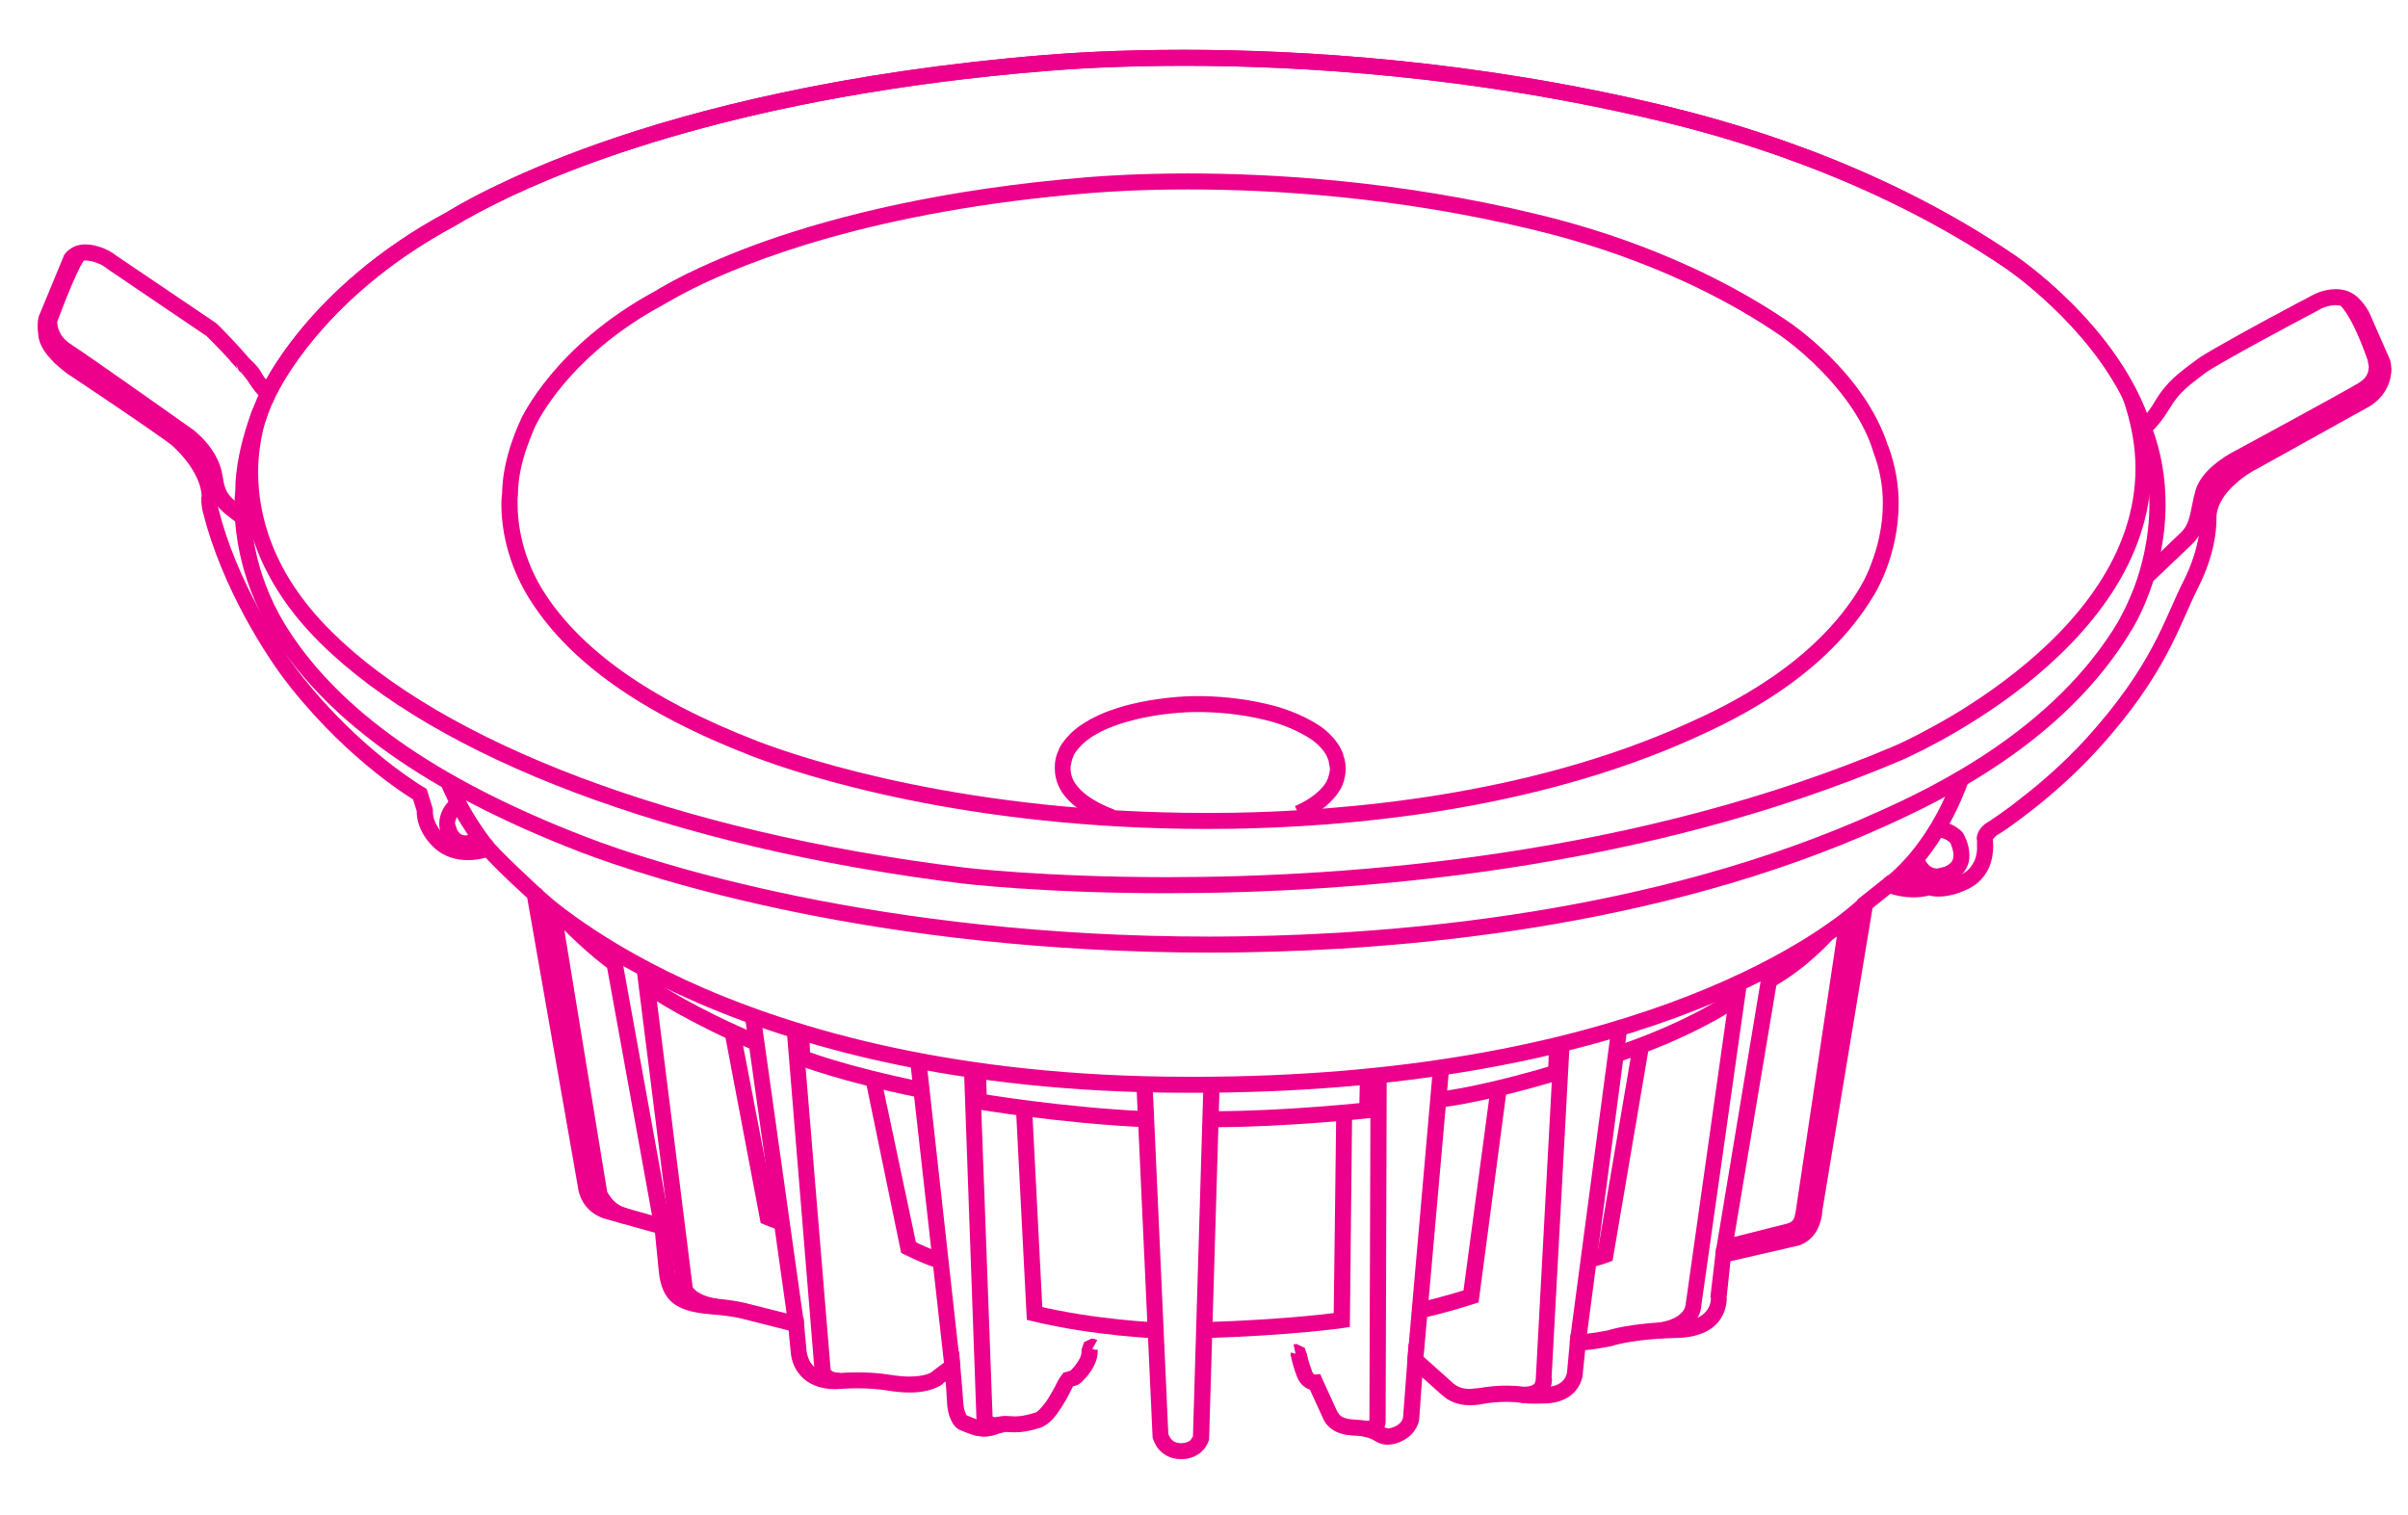
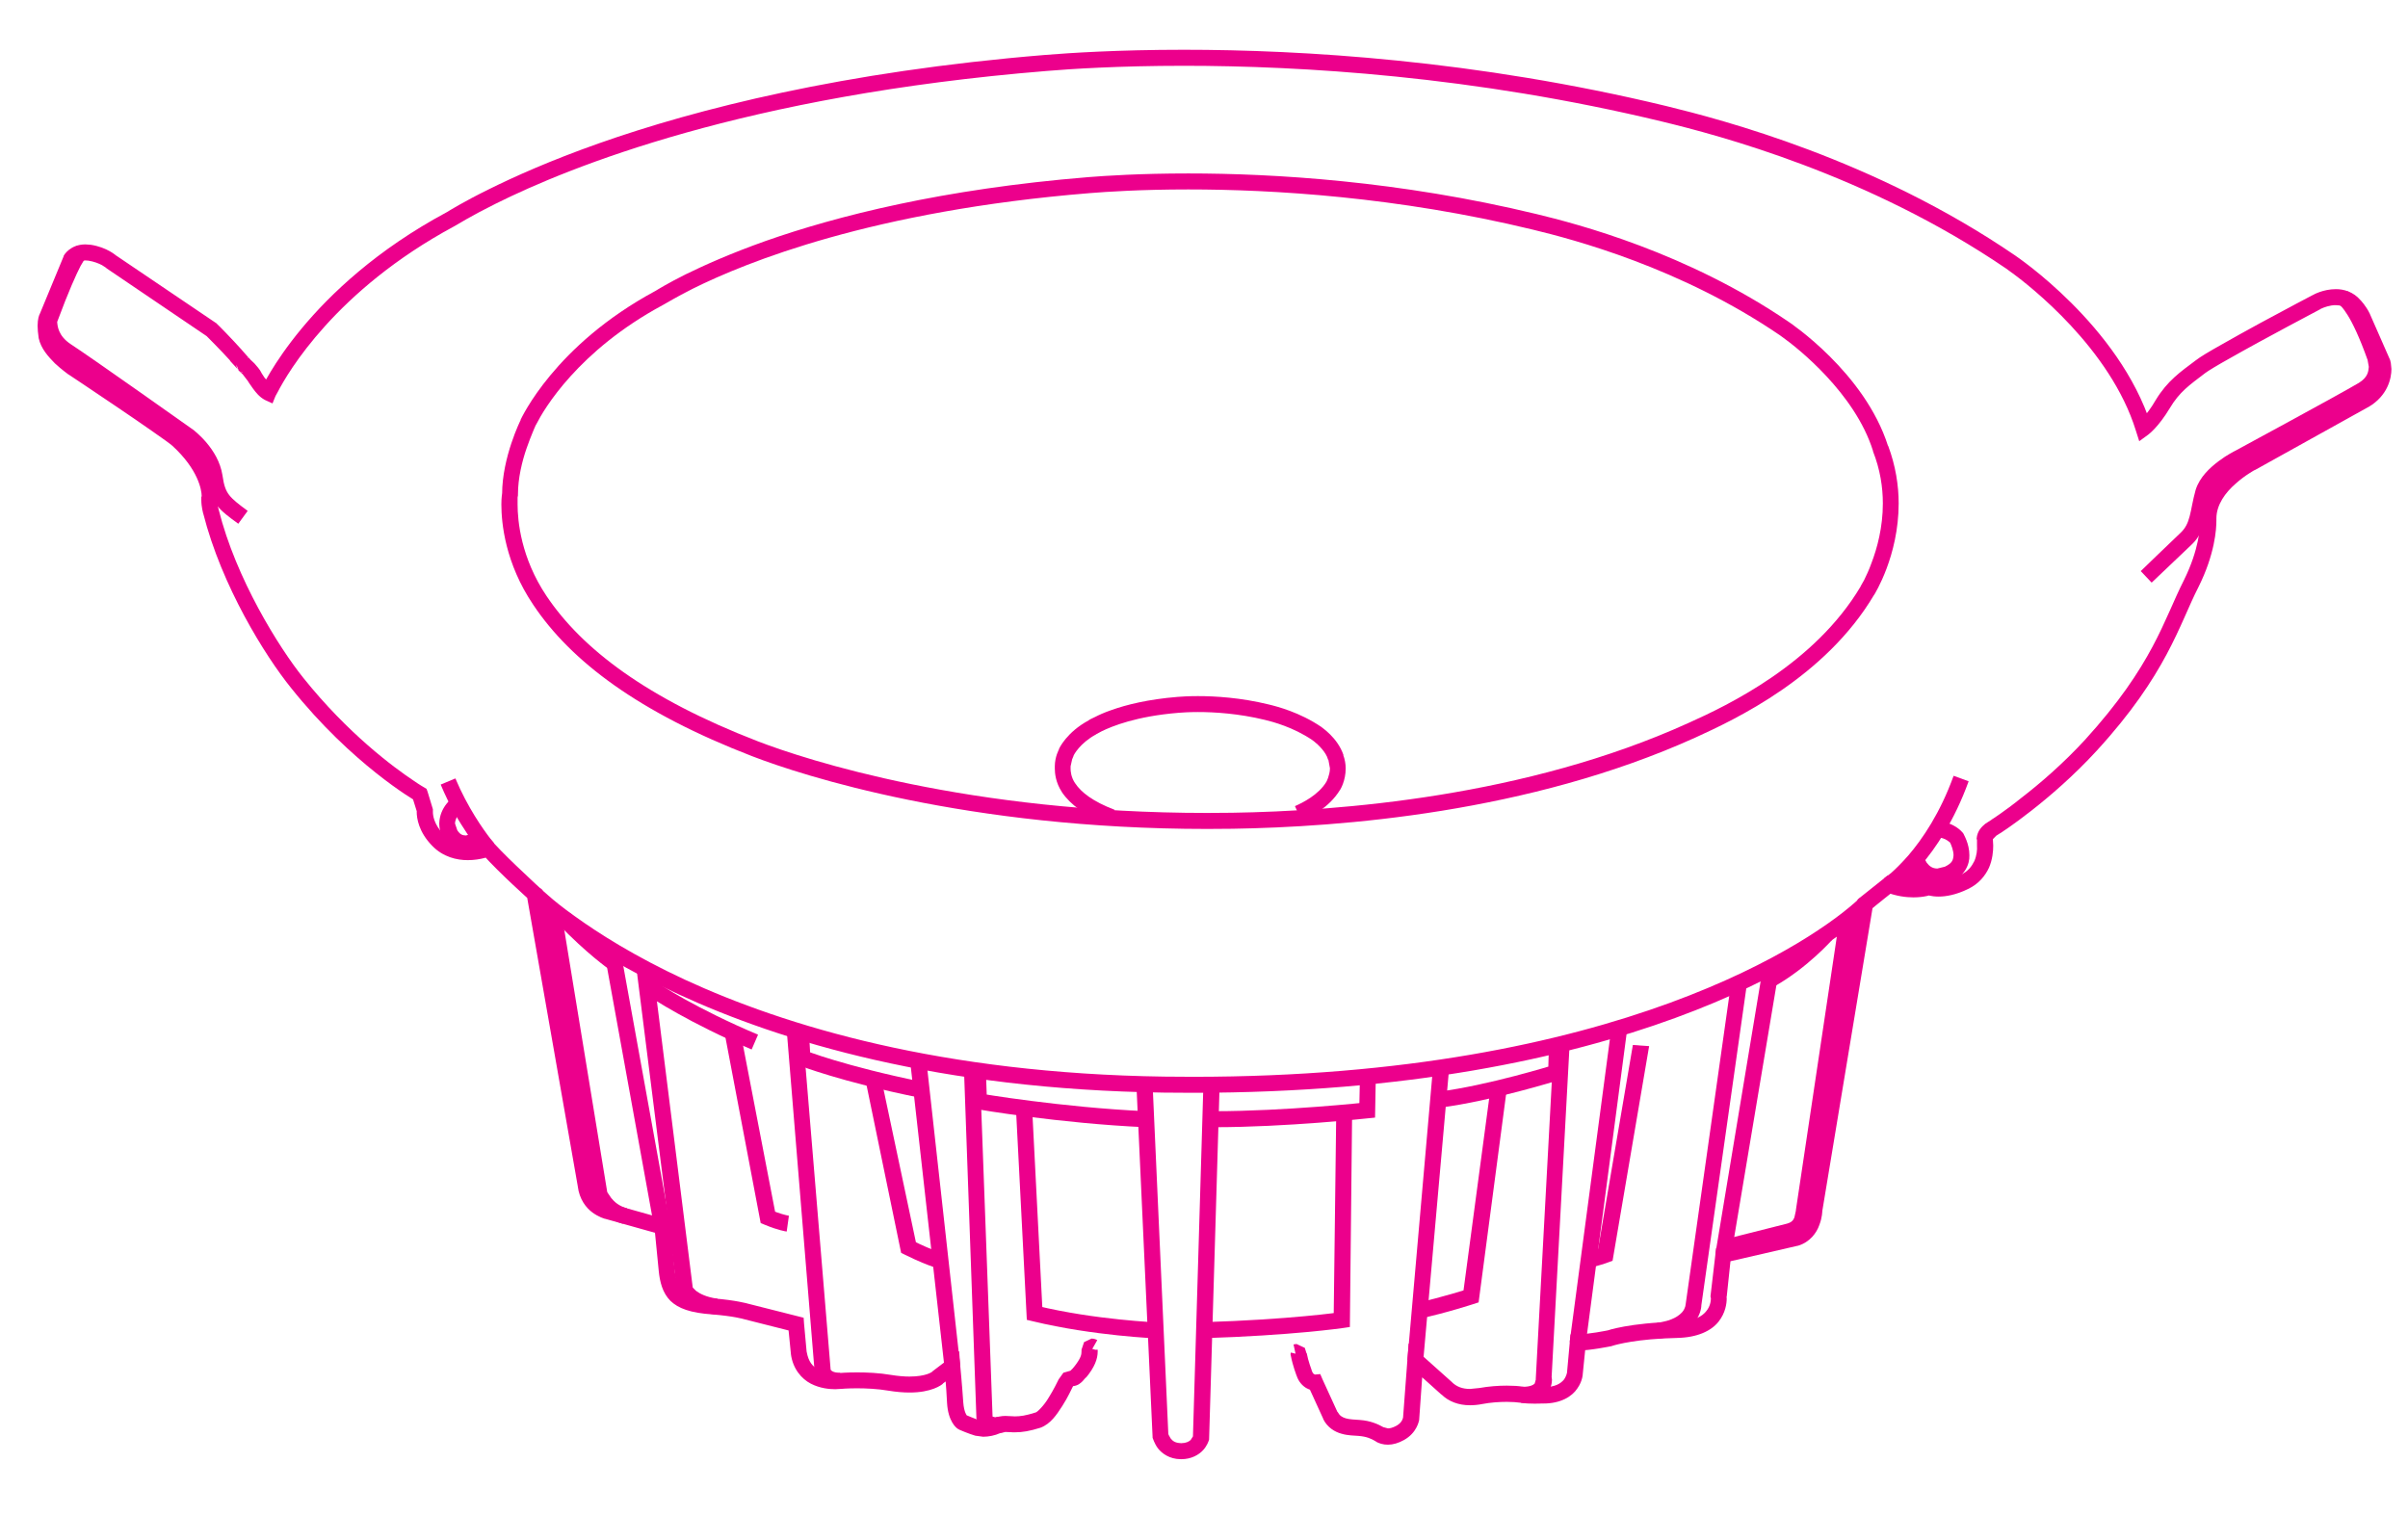
<svg xmlns="http://www.w3.org/2000/svg" version="1.1" id="Layer_1" x="0px" y="0px" width="63.97px" height="40.243px" viewBox="0 0 63.97 40.243" enable-background="new 0 0 63.97 40.243" xml:space="preserve">
  <g>
    <path fill="#EC008C" d="M29.15,35.604c-0.021-0.007-0.051-0.037-0.15-0.042l-0.201,0.095l-0.068,0.201v0.048   c0,0.079-0.012,0.179-0.211,0.425l-0.01,0.005v0.005l-0.01,0.013l-0.051,0.051l-0.01,0.008l0.041,0.083v-0.091l-0.041,0.008   l0.041,0.083v-0.091l-0.23,0.065l-0.131,0.183v0.003c-0.029,0.057-0.129,0.268-0.26,0.475c-0.119,0.207-0.311,0.396-0.35,0.396   c-0.27,0.085-0.4,0.102-0.551,0.103L26.9,37.627v0.212l0.01-0.212l-0.201-0.009c-0.1-0.001-0.209,0.019-0.318,0.068v0.002   l-0.271,0.058l-0.09-0.01c-0.119-0.035-0.369-0.143-0.369-0.143l-0.09,0.195l0.109-0.185L25.64,37.67l0.049-0.055l-0.01-0.011   L25.64,37.67l0.049-0.055c0-0.007-0.08-0.082-0.1-0.367c-0.029-0.439-0.08-0.967-0.08-0.968l-0.029-0.384l-0.711,0.539v0.007   l-0.01,0.005l0.051,0.056l-0.051-0.059v0.004l0.051,0.056l-0.051-0.059c0,0.006-0.16,0.126-0.6,0.127   c-0.131,0-0.301-0.013-0.49-0.044c-0.32-0.055-0.65-0.067-0.9-0.067c-0.279,0-0.471,0.017-0.471,0.017h-0.01v0.001l-0.02,0.002   l-0.08,0.003c-0.109,0.002-0.299-0.019-0.449-0.099c-0.15-0.082-0.26-0.197-0.31-0.474l-0.211,0.029l0.211-0.021l-0.07-0.762   l-0.01-0.148l-1.5-0.379l-0.051,0.206l0.061-0.204c-0.019-0.004-0.311-0.088-0.891-0.135c-0.568-0.038-0.76-0.145-0.869-0.242   c-0.08-0.078-0.15-0.278-0.18-0.53l-0.109-1.16l-0.021-0.144l-1.609-0.452l-0.01-0.002l-0.01,0.041l0.01-0.04v-0.001l-0.01,0.041   l0.01-0.04c-0.01-0.002-0.1-0.033-0.201-0.107c-0.09-0.078-0.17-0.187-0.199-0.39l-0.209,0.024l0.209-0.019l-1.359-7.831   l-0.07-0.057c0-0.001-0.189-0.169-0.43-0.402c-0.25-0.234-0.561-0.533-0.791-0.785l-0.1-0.11l-0.129,0.057l-0.031,0.011   c-0.07,0.021-0.24,0.071-0.43,0.071c-0.221-0.002-0.449-0.056-0.641-0.254c-0.27-0.283-0.289-0.523-0.289-0.604v-0.072   l-0.141-0.465l-0.029-0.078l-0.07-0.042c0,0-0.1-0.055-0.27-0.173c-0.531-0.353-1.75-1.255-2.93-2.73   c-0.641-0.797-1.791-2.632-2.25-4.469v-0.006v0.003l-0.022-0.079l-0.01-0.183v-0.045L5.57,13.22l0.209,0.016v-0.055   c0-0.29-0.139-0.948-0.92-1.652c-0.09-0.082-0.289-0.224-0.561-0.419c-0.83-0.576-2.25-1.516-2.25-1.517L1.929,9.77L2.06,9.597   L1.968,9.529C1.878,9.461,1.759,9.352,1.65,9.232C1.539,9.113,1.458,8.979,1.449,8.907c-0.02-0.11-0.029-0.193-0.029-0.253   l0.01-0.112l0.01-0.008L1.32,8.487l0.109,0.065l0.01-0.018L1.32,8.487l0.109,0.065V8.538l0.65-1.555L1.878,6.903L2.07,7.001V7   v0.002V7v0.002c0.02-0.021,0.059-0.08,0.199-0.083l0.08,0.006c0.15,0.023,0.27,0.073,0.359,0.118l0.09,0.058L2.82,7.116v0.003   l0.049-0.055L2.82,7.117v0.002l0.049-0.055L2.82,7.117l0.01,0.011l2.67,1.809l0.119-0.176l-0.15,0.148c0,0,0.41,0.409,0.65,0.676   l0.15-0.142l-0.16,0.141c0.1,0.111,0.16,0.173,0.189,0.206L6.32,9.823L6.33,9.83l0.01,0.005v0.007l0.02,0.011l0.019,0.015   L6.49,9.901V9.69L6.439,9.895L6.49,9.901V9.69L6.439,9.895L6.39,9.875L6.339,9.834L6.279,9.689l0.061,0.15l0.15,0.061l0.15-0.061   l0.059-0.15c-0.01-0.098-0.029-0.097-0.029-0.114L6.64,9.541l-0.012-0.01L6.339,9.843l0.109,0.102l0.121,0.158l0.01,0.006v0.006   c0,0.004,0.061,0.097,0.139,0.205c0.08,0.108,0.172,0.227,0.32,0.306l0.201,0.092l0.08-0.197l0.059-0.106   C7.64,9.908,8.91,7.71,12.07,6.01c0.1-0.055,0.439-0.271,1.1-0.599c1.959-0.976,6.619-2.874,14.641-3.526   c0.609-0.051,1.889-0.137,3.639-0.137c3.1,0,7.691,0.27,12.71,1.483c1.47,0.356,5.46,1.398,9.14,3.908l0.11,0.081   c0.521,0.372,2.66,2.052,3.33,4.22l0.09,0.282l0.24-0.175c0.02-0.017,0.27-0.202,0.57-0.7c0.26-0.437,0.519-0.612,0.939-0.933   c0.08-0.061,0.33-0.212,0.64-0.385c0.921-0.525,2.421-1.313,2.421-1.314V8.212l0.029-0.014c0.061-0.03,0.23-0.093,0.38-0.091   c0.131,0.002,0.24,0.032,0.341,0.145v0.009l0.01,0.004l0.01,0.015c0.03,0.036,0.11,0.132,0.17,0.248l0.19-0.093l-0.2,0.086   l0.53,1.209l0.199-0.086l-0.21,0.052v0.001l0.011,0.106c-0.011,0.163-0.04,0.425-0.4,0.644l0.11,0.184l-0.101-0.187l-3,1.666   l0.101,0.186l-0.101-0.19c-0.01,0.005-0.3,0.152-0.609,0.426c-0.301,0.273-0.631,0.685-0.65,1.231v0.068   c0,0.17-0.03,0.768-0.43,1.577c-0.54,1.063-0.82,2.257-2.63,4.247c-0.591,0.642-1.21,1.172-1.691,1.542   c-0.23,0.187-0.43,0.33-0.57,0.429c-0.14,0.099-0.22,0.148-0.22,0.148l0.11,0.179l-0.09-0.189l-0.19,0.122   c-0.09,0.077-0.21,0.182-0.229,0.394l0.01,0.036v0.149c0.01,0.116-0.01,0.271-0.07,0.41c-0.07,0.141-0.16,0.267-0.35,0.359   c-0.271,0.131-0.471,0.159-0.601,0.159l-0.14-0.014l-0.03-0.009l-0.01,0.018l0.01-0.017v-0.001l-0.01,0.018l0.01-0.017l-0.08-0.033   l-0.08,0.029l-0.01,0.004c-0.05,0.014-0.17,0.042-0.33,0.042c-0.16,0-0.35-0.023-0.569-0.108l-0.12-0.043l-0.091,0.076   c0,0-0.51,0.405-0.63,0.502l-0.069,0.057l-1.37,8.245v0.021c0,0.042-0.011,0.168-0.07,0.279c-0.05,0.112-0.13,0.201-0.269,0.243   l0.059,0.205l-0.05-0.207l-2.06,0.476l-0.149,1.268v0.028l0.07-0.01l-0.07,0.008v0.002l0.07-0.01l-0.07,0.008l0.01,0.038   c0,0.076-0.02,0.226-0.13,0.351c-0.101,0.124-0.3,0.261-0.78,0.274c-1.25,0.027-1.84,0.23-1.859,0.238l0.069,0.2l-0.04-0.209   c0,0-0.13,0.027-0.3,0.054c-0.17,0.026-0.37,0.053-0.5,0.053h-0.19l-0.09,0.987v0.015l0.061,0.002l-0.061-0.004v0.002l0.061,0.002   l-0.061-0.004c0,0.009-0.019,0.117-0.09,0.208c-0.08,0.089-0.21,0.193-0.55,0.196h-0.05c0,0-0.07,0.005-0.17,0.005   c-0.101,0-0.221-0.005-0.32-0.021c-0.11-0.018-0.26-0.027-0.42-0.027c-0.23,0-0.48,0.018-0.73,0.063l-0.25,0.025   c-0.21-0.001-0.35-0.062-0.47-0.17v-0.003l-1.16-1.037l-0.149,1.984l0.21,0.016l-0.21-0.027l0.069,0.009l-0.069-0.013v0.004   l0.069,0.009l-0.069-0.013c0,0.012-0.021,0.132-0.17,0.216c-0.11,0.06-0.181,0.073-0.23,0.073l-0.12-0.032l-0.1,0.188l0.1-0.187   c-0.14-0.079-0.34-0.173-0.63-0.193c-0.13-0.01-0.27-0.013-0.37-0.043c-0.1-0.031-0.16-0.067-0.22-0.173l-0.19,0.098l0.19-0.089   l-0.4-0.875l-0.059-0.137l-0.15,0.014l0.011,0.144v-0.145l-0.011,0.001l0.011,0.144v-0.146c-0.011-0.01-0.051,0.003-0.091-0.116   v-0.007l-0.05-0.143c-0.029-0.086-0.06-0.2-0.08-0.304l-0.21,0.038l0.2,0.053l0.01-0.068l-0.05-0.161l-0.22-0.103l-0.08,0.011   l0.09,0.414v-0.001l-0.01-0.075v0.076l0.01-0.001l-0.01-0.075v0.076v-0.16l-0.12,0.095l0.12,0.065v-0.16l-0.12,0.095l0.13-0.096   h-0.16l0.03,0.096l0.13-0.096h-0.16h0.15l-0.15-0.037v0.037h0.15l-0.15-0.037l-0.01,0.046l0.01,0.046   c0.05,0.262,0.15,0.516,0.15,0.521l0.2-0.076l-0.2,0.07c0.05,0.165,0.16,0.279,0.26,0.337c0.1,0.059,0.191,0.065,0.23,0.065   l0.029-0.001l-0.02-0.211l-0.19,0.088l0.4,0.875v0.008c0.11,0.223,0.31,0.343,0.49,0.39c0.17,0.05,0.34,0.047,0.449,0.057   c0.221,0.018,0.341,0.076,0.45,0.141l0.01,0.001V38.3c0.08,0.045,0.19,0.083,0.32,0.082c0.13,0,0.28-0.041,0.43-0.126   c0.341-0.192,0.391-0.499,0.4-0.529V37.72l0.08-1.128l0.51,0.458l0.141-0.158l-0.141,0.153c0.19,0.19,0.46,0.29,0.76,0.289   c0.11,0,0.221-0.011,0.33-0.033c0.21-0.04,0.441-0.057,0.65-0.057c0.14,0,0.27,0.01,0.36,0.023c0.13,0.021,0.269,0.025,0.38,0.025   c0.109,0,0.189-0.005,0.199-0.005l-0.02-0.213v0.213l0.04,0.001c0.47,0.004,0.771-0.187,0.91-0.396   c0.149-0.208,0.149-0.4,0.149-0.423l-0.21-0.005l0.21,0.021l0.08-0.796l-0.22-0.02v0.213c0.34-0.002,0.87-0.113,0.88-0.114   l0.021-0.003l0.01-0.005l0.02-0.006c0.101-0.032,0.65-0.185,1.71-0.208c0.551-0.011,0.91-0.191,1.101-0.428   c0.19-0.236,0.22-0.492,0.22-0.623l-0.01-0.101l-0.21,0.032l0.22,0.024l0.1-0.942l1.78-0.41l0.011-0.001   c0.319-0.092,0.5-0.348,0.569-0.55c0.08-0.205,0.08-0.374,0.08-0.389l-0.21-0.004l0.21,0.018l1.351-8.147l-0.211-0.017l0.141,0.165   c0.109-0.096,0.62-0.501,0.62-0.501l-0.13-0.166l-0.08,0.197c0.279,0.106,0.529,0.138,0.729,0.138c0.29,0,0.47-0.066,0.49-0.073   l-0.08-0.199l-0.08,0.195c0.021,0.01,0.14,0.056,0.34,0.056c0.19,0,0.46-0.044,0.78-0.201c0.29-0.137,0.46-0.355,0.56-0.571   c0.091-0.217,0.11-0.427,0.11-0.581l-0.01-0.188l-0.21,0.023l0.21-0.017V22.28l-0.061,0.004h0.061V22.28l-0.061,0.004h0.061h-0.03   l0.03,0.012v-0.012h-0.03l0.03,0.012l0.09-0.093l0.07-0.044l0.02-0.014l0.01-0.005l0.011-0.005c0.01-0.007,1.34-0.862,2.559-2.191   c1.86-2.029,2.191-3.346,2.7-4.343c0.44-0.878,0.479-1.545,0.479-1.769v-0.081l-0.22,0.018l0.22,0.006   c0-0.365,0.24-0.69,0.511-0.925c0.13-0.117,0.26-0.21,0.359-0.273l0.11-0.069l0.04-0.021l0.01-0.003l3-1.667l0.01-0.004   c0.511-0.3,0.61-0.761,0.61-1.01c-0.01-0.119-0.019-0.198-0.03-0.211V9.576l-0.54-1.229V8.344c-0.109-0.227-0.25-0.368-0.26-0.378   l-0.15,0.149l0.16-0.138c-0.189-0.225-0.449-0.298-0.66-0.295c-0.34,0.002-0.6,0.15-0.609,0.158l0.1,0.186l-0.1-0.188   c0,0-0.67,0.351-1.391,0.742c-0.359,0.196-0.729,0.401-1.039,0.578c-0.32,0.18-0.561,0.322-0.681,0.417   c-0.41,0.308-0.75,0.541-1.06,1.05c-0.13,0.227-0.25,0.374-0.33,0.465l-0.09,0.093l-0.03,0.018v0.003l0.05,0.061l-0.05-0.063v0.001   l0.05,0.061l-0.05-0.063l0.13,0.172l0.2-0.063c-0.851-2.674-3.601-4.51-3.62-4.525c-3.74-2.556-7.78-3.605-9.27-3.969   c-5.07-1.223-9.681-1.494-12.811-1.494c-1.76,0-3.049,0.086-3.68,0.137C22.4,1.899,18.499,2.896,15.91,3.808   c-1.291,0.456-2.26,0.891-2.93,1.224c-0.67,0.33-1.051,0.569-1.111,0.605c-3.729,2.002-4.92,4.685-4.939,4.712l0.199,0.086   l0.09-0.193l-0.02-0.011l-0.17-0.195l-0.09-0.138l-0.18,0.11l0.189-0.099C6.9,9.808,6.82,9.727,6.759,9.655L6.628,9.531   L6.339,9.842l0.08-0.088l-0.08,0.088l0.08-0.088l-0.08,0.088l0.119-0.128L6.339,9.839v0.003l0.119-0.128L6.339,9.839l0.15-0.148   L6.33,9.832l0.01,0.007l0.15-0.148L6.33,9.832L6.32,9.822l-0.01-0.02c0-0.018-0.022-0.016-0.031-0.113l0.061,0.15l0.15,0.061   l0.15-0.061l0.059-0.15L6.64,9.541L6.529,9.481L6.49,9.476l0.109,0.033L6.49,9.688l0.15-0.151L6.599,9.509L6.49,9.688l0.15-0.151   L6.619,9.552L6.64,9.537V9.536L6.619,9.552L6.64,9.537C6.619,9.52,6.57,9.464,6.429,9.304V9.302c-0.25-0.28-0.65-0.69-0.66-0.691   l-0.01-0.015L3.08,6.785L2.958,6.961l0.141-0.156c-0.01-0.017-0.26-0.237-0.689-0.302l-0.141-0.01c-0.4,0-0.57,0.279-0.58,0.311   v0.009L1.048,8.362L1.24,8.443L1.06,8.333C1.039,8.37,0.999,8.47,0.999,8.655c0,0.089,0.01,0.197,0.029,0.33   c0.061,0.282,0.26,0.494,0.43,0.668C1.64,9.823,1.81,9.94,1.81,9.943v0.002l0.01,0.003c0,0,0.629,0.417,1.289,0.865   c0.33,0.224,0.67,0.455,0.939,0.645c0.272,0.188,0.49,0.346,0.531,0.385c0.689,0.631,0.779,1.179,0.779,1.339l-0.01,0.022v0.073   c0,0.197,0.051,0.361,0.051,0.371l0.209-0.054L5.4,13.645c0.49,1.931,1.648,3.785,2.33,4.629c1.619,2.029,3.299,2.999,3.318,3.008   l0.102-0.184l-0.201,0.064l0.131,0.419l0.209-0.065l-0.209-0.029l-0.01,0.083c0,0.161,0.049,0.531,0.41,0.899   c0.289,0.302,0.66,0.384,0.949,0.383c0.35-0.001,0.6-0.108,0.619-0.114l-0.08-0.196l-0.158,0.144   c0.478,0.533,1.25,1.216,1.25,1.218l0.139-0.158l-0.209,0.019l1.359,7.751v0.002c0.041,0.343,0.221,0.572,0.391,0.696   c0.17,0.125,0.32,0.162,0.33,0.167l0.049-0.207l-0.049,0.205l1.33,0.373l0.1,1.016c0.029,0.29,0.1,0.581,0.311,0.793   c0.209,0.2,0.529,0.321,1.119,0.36c0.279,0.024,0.49,0.053,0.619,0.078l0.15,0.031l0.041,0.01v0.001l1.209,0.306l0.061,0.613v0.009   c0.051,0.402,0.289,0.666,0.529,0.791c0.25,0.129,0.5,0.147,0.65,0.148l0.15-0.009l-0.02-0.211l0.01,0.213   c0.01-0.002,0.18-0.017,0.439-0.017c0.24,0,0.541,0.013,0.83,0.062c0.211,0.035,0.4,0.05,0.561,0.05   c0.59,0.002,0.85-0.198,0.889-0.233L24.9,36.604l0.129,0.168l0.4-0.304L25.298,36.3l-0.209,0.021c0,0.001,0.051,0.525,0.07,0.955   c0.029,0.482,0.24,0.668,0.309,0.698l0.012,0.006l0.01,0.006c0,0.001,0.25,0.108,0.42,0.157l0.209,0.028   c0.15-0.001,0.311-0.033,0.451-0.096l-0.09-0.193l0.09,0.195l0.139-0.033l0.182,0.007v0.001l0.068,0.001   c0.201,0,0.391-0.031,0.682-0.122c0.27-0.101,0.43-0.346,0.578-0.575c0.15-0.23,0.25-0.46,0.281-0.516l-0.189-0.093l0.189,0.095   l0.02-0.046v-0.001l-0.08-0.065l0.041,0.097l0.039-0.031l-0.08-0.065l0.041,0.097l-0.021-0.064v0.067l0.021-0.004l-0.021-0.064   v0.067l0.021-0.001c0.16-0.01,0.229-0.088,0.279-0.135l0.09-0.103l-0.17-0.125l0.17,0.135c0.231-0.276,0.311-0.501,0.311-0.694   v-0.045l-0.221,0.011l0.221,0.005v-0.019h-0.061l0.051,0.015l0.01-0.015h-0.061l0.051,0.015l-0.15-0.041l0.09,0.123l0.06-0.082   l-0.15-0.041l0.09,0.123l-0.09-0.133v0.166l0.09-0.033l-0.09-0.133v0.166v-0.12l-0.06,0.103l0.06,0.017v-0.12l-0.06,0.103   L29.15,35.604" />
-     <path fill="#EC008C" d="M56.949,11.375l0.2-0.063c-0.851-2.674-3.601-4.51-3.62-4.525c-3.74-2.556-7.78-3.605-9.271-3.969   c-5.069-1.223-9.68-1.494-12.81-1.494c-1.76,0-3.049,0.086-3.68,0.137C22.4,1.899,18.499,2.896,15.91,3.808   c-1.291,0.456-2.26,0.891-2.93,1.224c-0.67,0.33-1.051,0.569-1.111,0.605c-3.73,2.002-4.92,4.685-4.939,4.712l0.199,0.086   l-0.189-0.093c-0.01,0.014-0.69,1.384-0.69,2.717v0.009l0.199-0.007l-0.199-0.04v0.047l0.199-0.007l-0.199-0.04v0.016   c0,0.008-0.019,0.152-0.019,0.399c0,0.677,0.139,2.138,1.158,3.657c1.381,2.056,3.852,3.931,8.021,5.541   c1.84,0.707,7.879,2.673,16.729,2.674c0.311,0,0.62-0.003,0.94-0.008c3.94-0.063,10.89-0.579,17.01-3.354   c1.45-0.66,4.761-2.208,6.55-5.228l-0.18-0.109l0.18,0.113c0.011-0.019,0.891-1.413,0.891-3.322c0-0.653-0.1-1.366-0.38-2.098   L56.949,11.375l0.2-0.063L56.949,11.375l-0.2,0.076c0.26,0.68,0.351,1.338,0.351,1.946c0,0.888-0.2,1.666-0.41,2.221   c-0.11,0.277-0.21,0.498-0.29,0.65l-0.09,0.171l-0.03,0.055v0.005c-1.71,2.879-4.92,4.409-6.37,5.06   c-6.021,2.733-12.92,3.255-16.84,3.315c-0.31,0.005-0.62,0.009-0.93,0.009c-8.78,0-14.78-1.955-16.569-2.646   c-4.131-1.591-6.521-3.424-7.83-5.381c-0.961-1.426-1.08-2.798-1.08-3.42c0-0.113,0-0.201,0.01-0.259V13.09l-0.211-0.027   l0.211,0.043l0.01-0.049l-0.051,0.001h0.051v-0.001l-0.051,0.001h0.051c-0.01-0.594,0.15-1.233,0.32-1.718   c0.08-0.242,0.16-0.447,0.219-0.591c0.061-0.143,0.102-0.222,0.102-0.222v-0.007l0.059-0.106C7.638,9.908,8.91,7.71,12.07,6.01   c0.1-0.055,0.439-0.271,1.1-0.599c1.959-0.976,6.619-2.874,14.641-3.526c0.609-0.051,1.889-0.137,3.639-0.137   c3.1,0,7.689,0.27,12.71,1.483c1.47,0.356,5.46,1.398,9.14,3.908l0.11,0.081c0.521,0.372,2.66,2.052,3.33,4.22l0.01,0.006v0.006   L56.949,11.375" />
    <path fill="#EC008C" d="M49.958,11.916l0.2-0.064c-0.62-1.955-2.61-3.279-2.63-3.294c-2.71-1.852-5.63-2.61-6.71-2.871   c-3.66-0.884-6.99-1.079-9.249-1.079c-1.271,0-2.201,0.061-2.66,0.098c-3.881,0.316-6.691,1.036-8.57,1.696   c-0.93,0.33-1.631,0.645-2.121,0.885c-0.479,0.239-0.76,0.414-0.799,0.438c-2.701,1.453-3.57,3.399-3.59,3.427l0.199,0.086   l-0.189-0.093c-0.01,0.014-0.5,1.003-0.5,1.982v0.004h0.189l-0.189-0.026v0.026h0.189l-0.189-0.026v-0.008v0.01   c0,0.007-0.02,0.113-0.02,0.293c0,0.497,0.1,1.564,0.85,2.672c1,1.497,2.799,2.855,5.811,4.018   c1.33,0.514,5.699,1.933,12.089,1.933c0.22,0,0.45-0.001,0.68-0.005c2.839-0.046,7.86-0.419,12.29-2.423   c1.05-0.479,3.45-1.599,4.75-3.796l-0.18-0.109l0.18,0.113c0.01-0.019,0.65-1.032,0.65-2.428c0-0.477-0.08-0.999-0.28-1.534   L49.958,11.916l0.2-0.064L49.958,11.916l-0.2,0.076c0.19,0.483,0.261,0.951,0.261,1.383c0,0.632-0.15,1.187-0.301,1.581   c-0.069,0.197-0.149,0.356-0.199,0.461l-0.07,0.122l-0.02,0.037v0.005c-1.221,2.058-3.53,3.158-4.57,3.625   c-4.33,1.966-9.3,2.343-12.12,2.387c-0.23,0.004-0.45,0.005-0.67,0.005c-6.33,0.001-10.65-1.407-11.941-1.905   c-2.959-1.144-4.67-2.46-5.609-3.858c-0.68-1.015-0.769-1.993-0.769-2.435v-0.182l0.01-0.059l-0.211-0.025l0.211,0.028v-0.035   c0-0.418,0.109-0.873,0.23-1.219c0.059-0.173,0.119-0.318,0.16-0.42c0.039-0.102,0.068-0.157,0.068-0.157v-0.008l0.041-0.073   c0.18-0.356,1.09-1.932,3.359-3.151c0.08-0.041,0.32-0.194,0.791-0.431c1.41-0.7,4.77-2.068,10.539-2.537   c0.44-0.036,1.361-0.098,2.621-0.098c2.229,0,5.539,0.193,9.149,1.067c1.061,0.256,3.931,1.006,6.57,2.81l0.08,0.058   c0.37,0.264,1.91,1.474,2.39,3.013v0.012L49.958,11.916" />
    <path fill="#EC008C" d="M34.579,21.808c0.21-0.101,0.72-0.33,1.021-0.825l-0.181-0.109l0.181,0.112   c0.01-0.017,0.149-0.241,0.149-0.571c0-0.113-0.02-0.239-0.069-0.369l-0.19,0.076l0.2-0.063c-0.16-0.468-0.58-0.732-0.59-0.747   c-0.57-0.387-1.17-0.542-1.4-0.597c-0.74-0.181-1.419-0.221-1.879-0.221c-0.259,0-0.451,0.014-0.54,0.021   c-0.789,0.064-1.369,0.212-1.75,0.348c-0.199,0.068-0.34,0.134-0.439,0.185l-0.131,0.063l-0.029,0.019l-0.01,0.006l0.029,0.051   l-0.029-0.052v0.001l0.029,0.051l-0.029-0.052v0.003c-0.58,0.313-0.781,0.736-0.791,0.765l0.201,0.085l-0.191-0.095   c-0.01,0.015-0.119,0.215-0.119,0.467v0.002h0.189l-0.189-0.026v0.026h0.189l-0.189-0.026v0.005v-0.002v0.08   c0,0.122,0.02,0.368,0.189,0.626v0.002c0.231,0.337,0.621,0.625,1.24,0.864l0.16-0.396c-0.58-0.222-0.891-0.466-1.049-0.706   l-0.172,0.12l0.172-0.118c-0.111-0.165-0.121-0.324-0.121-0.392V20.39l-0.209-0.026l0.209,0.03v-0.035l0.041-0.185l0.029-0.07   l0.01-0.023v-0.01l-0.039-0.019l0.039,0.02v-0.002l-0.039-0.019l0.039,0.02c0.01-0.016,0.16-0.324,0.6-0.562l-0.1-0.188l0.09,0.191   l0.16-0.086c0.27-0.131,0.91-0.397,2.041-0.489c0.09-0.007,0.27-0.02,0.509-0.02c0.44,0,1.08,0.038,1.78,0.208   c0.21,0.05,0.76,0.196,1.26,0.536l0.05,0.038c0.1,0.077,0.32,0.283,0.37,0.483l0.01,0.007v0.006l0.04,0.217   c0,0.1-0.03,0.19-0.05,0.254l-0.03,0.074l-0.01,0.018v0.001v-0.007v0.011c-0.21,0.355-0.64,0.566-0.84,0.654L34.579,21.808" />
-     <path fill="#EC008C" d="M6.718,10.855c-0.01,0.018-0.279,0.675-0.279,1.685c-0.01,1.194,0.391,2.888,2.07,4.544   c3.08,3.05,9.31,5.43,17.051,6.388c0,0,2.139,0.259,5.439,0.259c4.969-0.001,12.579-0.584,19.509-3.531   c0.011-0.005,1.65-0.703,3.311-2.015c1.64-1.31,3.33-3.245,3.33-5.742c0-0.638-0.11-1.309-0.36-2.008l-0.4,0.142   c0.231,0.656,0.341,1.277,0.341,1.865c0,2.289-1.57,4.134-3.181,5.409c-0.8,0.636-1.6,1.127-2.21,1.458   c-0.3,0.165-0.55,0.291-0.72,0.374c-0.18,0.084-0.27,0.125-0.27,0.125c-6.851,2.912-14.41,3.497-19.35,3.496   c-1.641,0-2.99-0.065-3.93-0.128c-0.941-0.064-1.461-0.128-1.461-0.128c-7.68-0.943-13.85-3.33-16.799-6.267   c-1.602-1.581-1.951-3.139-1.951-4.242c0-0.466,0.07-0.85,0.131-1.115c0.029-0.134,0.059-0.236,0.09-0.306l0.029-0.099   L6.718,10.855" />
    <path fill="#EC008C" d="M62.189,8.128l0.06-0.116l-0.08,0.104L62.189,8.128l0.06-0.116l-0.08,0.104c0,0,0.07,0.049,0.2,0.26   c0.13,0.21,0.31,0.576,0.53,1.194v0.009l0.05-0.019l-0.05,0.017v0.002l0.05-0.019l-0.05,0.017l0.03,0.17   c-0.011,0.132-0.03,0.277-0.261,0.423c-0.26,0.155-1.09,0.611-1.85,1.025c-0.76,0.414-1.45,0.787-1.45,0.788l0.1,0.186l-0.09-0.191   c-0.01,0.004-0.21,0.102-0.439,0.274c-0.23,0.175-0.5,0.417-0.61,0.762c-0.08,0.283-0.11,0.52-0.16,0.705   c-0.05,0.186-0.109,0.31-0.239,0.435c-0.33,0.313-1.06,1.018-1.06,1.019l0.29,0.306c0-0.001,0.74-0.707,1.07-1.018   c0.2-0.19,0.29-0.417,0.35-0.635c0.06-0.221,0.09-0.442,0.16-0.692c0.05-0.187,0.25-0.396,0.45-0.54   c0.1-0.074,0.189-0.134,0.26-0.173l0.11-0.061l0.01-0.002v-0.002c0.01-0.002,2.77-1.493,3.319-1.824   c0.36-0.215,0.471-0.557,0.461-0.786c0-0.185-0.051-0.312-0.061-0.328l-0.189,0.08l0.199-0.071c-0.529-1.452-0.83-1.633-0.939-1.69   L62.189,8.128" />
    <path fill="#EC008C" d="M50.298,23.686c0.021-0.017,1.24-0.83,2-2.929l-0.399-0.146c-0.36,0.997-0.83,1.68-1.2,2.113   c-0.19,0.217-0.35,0.37-0.46,0.469l-0.14,0.108l-0.041,0.029L50.298,23.686" />
    <path fill="#EC008C" d="M2.039,6.531L1.91,6.635C1.808,6.774,1.599,7.129,1.119,8.401l-0.01,0.02v0.021l-0.01,0.112   c-0.01,0.192,0.07,0.636,0.539,0.944c0.262,0.168,1.08,0.737,1.82,1.261c0.75,0.523,1.42,1.003,1.43,1.004l0.121-0.173   l-0.131,0.168L4.9,11.775c0.109,0.082,0.549,0.502,0.59,0.909c0.039,0.311,0.109,0.542,0.26,0.73c0.15,0.188,0.33,0.318,0.58,0.501   l0.25-0.342c-0.25-0.184-0.4-0.302-0.49-0.419c-0.09-0.116-0.141-0.247-0.18-0.526c-0.111-0.718-0.76-1.189-0.772-1.208   l-0.01-0.003v-0.002c0-0.001-2.709-1.92-3.25-2.272c-0.33-0.219-0.35-0.477-0.359-0.589l0.01-0.038V8.509L1.458,8.5l0.07,0.011   V8.509L1.458,8.5l0.07,0.011L1.32,8.476l0.199,0.076c0.311-0.837,0.51-1.269,0.619-1.481C2.199,6.965,2.23,6.913,2.249,6.896V6.894   L2.128,6.757l0.061,0.17l0.06-0.033L2.128,6.757l0.061,0.17L2.039,6.531" />
    <path fill="#EC008C" d="M13.128,22.403l-0.1-0.121c-0.189-0.243-0.609-0.835-0.93-1.601l-0.391,0.163   c0.451,1.088,1.09,1.825,1.102,1.836L13.128,22.403" />
    <path fill="#EC008C" d="M14.048,23.894c0.031,0.031,4.92,4.968,16.871,5.134c0.26,0.004,0.52,0.005,0.77,0.005   c11.41-0.001,16.759-3.678,18.009-4.869l-0.29-0.307c-1.15,1.097-6.41,4.753-17.719,4.751c-0.25,0-0.51-0.002-0.76-0.005   c-5.92-0.084-10.07-1.344-12.74-2.578c-1.33-0.618-2.289-1.229-2.92-1.684c-0.32-0.227-0.551-0.415-0.699-0.547l-0.17-0.149   l-0.051-0.049L14.048,23.894" />
    <path fill="#EC008C" d="M48.869,24.399l-1.16,7.75v0.017l0.03-0.002h-0.03v0.002l0.03-0.002h-0.03l-0.04,0.181   c-0.03,0.072-0.069,0.13-0.2,0.165l-1.72,0.434l0.101,0.411l1.72-0.434c0.26-0.062,0.42-0.24,0.49-0.399   c0.069-0.158,0.079-0.3,0.079-0.358V32.13l-0.209,0.018l0.209,0.016l1.15-7.733L48.869,24.399" />
    <polyline fill="#EC008C" points="45.989,33.353 47.269,25.708 46.838,25.675 45.569,33.32  " />
    <path fill="#EC008C" d="M45.989,26.101l-1.21,8.562v0.027l0.189-0.036h-0.189v0.036l0.189-0.036h-0.189c0,0.001,0,0.091-0.08,0.194   c-0.09,0.104-0.26,0.241-0.68,0.297l0.05,0.423c0.5-0.063,0.8-0.251,0.96-0.457c0.16-0.206,0.17-0.403,0.17-0.457V34.61   l-0.21,0.041l0.21,0.015l1.21-8.535L45.989,26.101" />
    <polyline fill="#EC008C" points="42.808,27.304 41.699,35.657 42.128,35.684 43.229,27.331  " />
    <path fill="#EC008C" d="M41.279,27.731l-0.48,8.893v0.021l0.061-0.01l-0.061,0.006v0.004l0.061-0.01l-0.061,0.006v0.012   l-0.029,0.104c-0.03,0.03-0.101,0.086-0.32,0.088l-0.02-0.001l-0.021,0.425l0.04,0.001c0.29,0.002,0.51-0.088,0.63-0.231   c0.13-0.143,0.15-0.3,0.15-0.386l-0.011-0.082l-0.209,0.038l0.209,0.006l0.48-8.873L41.279,27.731" />
    <polyline fill="#EC008C" points="38.069,28.353 37.388,36.136 37.809,36.155 38.498,28.37  " />
-     <path fill="#EC008C" d="M36.409,28.572l-0.03,9.204l0.011,0.023l0.1-0.025h-0.1v0.025l0.1-0.025h-0.1h0.05l-0.04-0.038l-0.01,0.038   h0.05l-0.04-0.038v0.003v-0.004v0.004v-0.004l-0.13,0.02h-0.01l-0.011,0.425h0.021c0.18,0,0.319-0.041,0.42-0.131   c0.1-0.092,0.12-0.21,0.12-0.274l-0.011-0.074l-0.199,0.05l0.21,0.001l0.029-9.178H36.409" />
    <path fill="#EC008C" d="M31.969,28.817l-0.279,9.392l0.22,0.003l-0.21-0.064l0.01,0.004l-0.01-0.004l0.01,0.004l-0.01-0.004   l-0.07,0.11c-0.049,0.043-0.12,0.082-0.25,0.084h-0.01v-0.001c-0.16-0.006-0.219-0.062-0.27-0.124l-0.051-0.089l-0.01-0.027v-0.005   l-0.08,0.022l0.08-0.019v-0.003l-0.08,0.022l0.08-0.019l-0.209,0.049l0.209-0.005l-0.42-9.342l-0.43,0.011l0.43,9.364v0.022   c0.01,0.017,0.041,0.142,0.141,0.28c0.109,0.139,0.31,0.285,0.6,0.289v-0.213l-0.01,0.212l0.029,0.001   c0.271,0.002,0.471-0.119,0.581-0.239c0.11-0.12,0.141-0.233,0.15-0.251l0.01-0.03l0.28-9.422L31.969,28.817" />
    <polyline fill="#EC008C" points="25.509,36.288 24.609,28.172 24.179,28.195 25.089,36.311  " />
    <path fill="#EC008C" d="M25.609,28.425l0.33,9.247v0.009c0.01,0.021,0.019,0.106,0.09,0.206c0.07,0.102,0.221,0.193,0.41,0.19   l0.199-0.026l-0.1-0.414l-0.1,0.016l-0.07-0.017v-0.008L26.32,37.64l0.049-0.005v-0.009L26.32,37.64l0.049-0.005l-0.209,0.023   l0.209-0.004l-0.34-9.238L25.609,28.425" />
-     <polyline fill="#EC008C" points="21.359,35.162 20.208,26.98 19.789,27.01 20.939,35.192  " />
    <path fill="#EC008C" d="M20.9,27.376l0.74,9.054v0.005c0,0.028,0.02,0.143,0.119,0.258c0.109,0.114,0.289,0.202,0.551,0.206   l0.01-0.425c-0.18-0.006-0.23-0.053-0.24-0.069l-0.02-0.02l-0.051,0.02l0.06-0.004l-0.01-0.016l-0.051,0.02l0.06-0.004   l-0.221,0.017l0.221-0.009l-0.75-9.05l-0.43,0.018" />
    <polyline fill="#EC008C" points="17.808,32.567 16.48,25.232 16.048,25.268 17.378,32.602  " />
    <path fill="#EC008C" d="M16.91,25.746l1.08,8.595l0.02,0.039c0.01,0.045,0.26,0.448,1,0.545l0.051-0.422   c-0.301-0.041-0.471-0.134-0.57-0.208l-0.09-0.091l-0.021-0.023V34.18l-0.1,0.06l0.1-0.055V34.18l-0.1,0.06l0.1-0.055l-0.18,0.098   l0.211-0.014l-1.07-8.549L16.91,25.746" />
    <path fill="#EC008C" d="M14.468,24.184l1.25,7.588L15.73,31.8c0.01,0.025,0.199,0.535,0.818,0.713l0.111-0.41   c-0.211-0.058-0.34-0.172-0.42-0.273l-0.09-0.131l-0.021-0.036v-0.008l-0.039,0.015l0.039-0.014v-0.001l-0.039,0.015l0.039-0.014   l-0.199,0.072l0.209-0.017L14.9,24.15L14.468,24.184" />
    <path fill="#EC008C" d="M16.419,25.401l-0.09-0.071c-0.191-0.144-0.65-0.511-1.18-1.067l-0.311,0.294   c0.74,0.769,1.33,1.187,1.34,1.192L16.419,25.401" />
    <path fill="#EC008C" d="M17.138,25.861l0.021,0.452l0.01,0.105l0.09,0.06c0,0.006,1.06,0.709,2.709,1.404l0.17-0.393   c-0.809-0.34-1.479-0.682-1.94-0.938c-0.23-0.129-0.41-0.236-0.529-0.312c-0.121-0.074-0.18-0.115-0.18-0.115l-0.121,0.178   l0.221-0.012l-0.029-0.451L17.138,25.861" />
    <path fill="#EC008C" d="M21.07,27.431l0.029,0.691l0.01,0.138l0.131,0.049c0.01,0.004,1.09,0.427,3.16,0.848l0.09-0.416   c-1.021-0.208-1.801-0.416-2.32-0.572c-0.26-0.076-0.451-0.142-0.58-0.187c-0.131-0.045-0.201-0.069-0.201-0.069L21.32,28.11   l0.209-0.012l-0.039-0.691l-0.43,0.024" />
    <path fill="#EC008C" d="M25.769,28.451l0.02,0.817l0.01,0.173l0.17,0.03c0,0.001,2.16,0.373,4.461,0.477l0.019-0.425   c-1.139-0.052-2.24-0.17-3.059-0.275c-0.82-0.104-1.351-0.196-1.351-0.196l-0.039,0.209l0.219-0.006l-0.029-0.816L25.769,28.451" />
    <path fill="#EC008C" d="M36.128,28.596l-0.019,0.899l0.21,0.005l-0.021-0.212c0,0-0.54,0.059-1.319,0.117   c-0.78,0.059-1.79,0.117-2.72,0.117h-0.09l-0.01,0.425h0.1c1.9,0,4.08-0.236,4.08-0.236l0.19-0.019l0.02-1.087L36.128,28.596" />
    <path fill="#EC008C" d="M41.149,27.758l-0.021,0.731l0.21,0.008l-0.06-0.203c0,0-0.44,0.137-1.04,0.293   c-0.6,0.157-1.37,0.334-2.021,0.416l0.051,0.423c1.359-0.174,3.13-0.725,3.13-0.726l0.149-0.045l0.03-0.881L41.149,27.758" />
-     <path fill="#EC008C" d="M45.689,26.239l-0.021,0.424l0.22,0.011l-0.119-0.178c0,0-0.061,0.04-0.19,0.115   c-0.37,0.222-1.3,0.733-2.68,1.192l0.13,0.402c1.89-0.629,2.96-1.349,2.979-1.356l0.08-0.06l0.03-0.53L45.689,26.239" />
    <path fill="#EC008C" d="M48.359,24.683l-0.11,0.112c-0.21,0.219-0.72,0.704-1.33,1.045l0.21,0.371   c0.891-0.5,1.54-1.239,1.551-1.249L48.359,24.683" />
    <path fill="#EC008C" d="M43.378,27.763l-0.949,5.564l0.209,0.015l-0.069-0.199l-0.15,0.047c-0.1,0.029-0.229,0.067-0.38,0.098   l0.09,0.417c0.33-0.07,0.58-0.16,0.58-0.162l0.13-0.048l0.971-5.702L43.378,27.763" />
    <path fill="#EC008C" d="M39.599,28.897l-0.74,5.536l0.21,0.013l-0.061-0.202c0,0-0.18,0.056-0.439,0.131   c-0.26,0.076-0.61,0.17-0.95,0.244l0.09,0.415c0.721-0.153,1.42-0.386,1.43-0.387l0.141-0.046l0.75-5.68L39.599,28.897" />
    <path fill="#EC008C" d="M35.498,29.558l-0.069,5.513l0.22,0.001l-0.03-0.211c-0.01,0-0.33,0.049-0.95,0.106   c-0.63,0.059-1.54,0.125-2.719,0.161l0.01,0.425c2.37-0.073,3.709-0.27,3.72-0.271l0.18-0.027l0.06-5.695L35.498,29.558" />
    <path fill="#EC008C" d="M30.759,35.135c0-0.001-0.41-0.017-1.02-0.081c-0.611-0.063-1.42-0.175-2.201-0.364l-0.049,0.207   l0.209-0.005l-0.279-5.456l-0.43,0.009l0.289,5.62l0.16,0.038c1.621,0.391,3.301,0.456,3.301,0.456L30.759,35.135" />
    <path fill="#EC008C" d="M25.15,33.32v-0.001c-0.051-0.01-0.34-0.074-0.91-0.36l-0.1,0.19l0.219-0.016l-0.949-4.481l-0.42,0.032   l0.949,4.601l0.109,0.054c0.691,0.342,1.012,0.398,1.041,0.401L25.15,33.32" />
    <path fill="#EC008C" d="M20.958,32.299l-0.029-0.005c-0.061-0.013-0.221-0.051-0.44-0.142l-0.08,0.196l0.209-0.016l-0.949-4.921   l-0.42,0.031l0.959,5.052l0.121,0.05c0.33,0.138,0.549,0.173,0.57,0.175L20.958,32.299" />
    <path fill="#EC008C" d="M50.689,22.89c0.01,0.013,0.05,0.148,0.17,0.297c0.109,0.144,0.31,0.314,0.609,0.313   c0.11,0.001,0.24-0.026,0.37-0.083c0.351-0.14,0.49-0.451,0.48-0.694c0-0.321-0.16-0.563-0.16-0.578l-0.01-0.013l-0.011-0.014   c-0.019-0.02-0.239-0.288-0.68-0.298l-0.01,0.426c0.13,0.002,0.22,0.041,0.28,0.08l0.069,0.05l0.011,0.015l0.01-0.009l-0.01,0.008   v0.001l0.01-0.009l-0.01,0.008l0.159-0.136l-0.18,0.109l0.021,0.026c0.029,0.058,0.09,0.209,0.09,0.333   c-0.011,0.127-0.03,0.207-0.23,0.304l-0.2,0.049c-0.13,0-0.21-0.062-0.279-0.15l-0.07-0.121l-0.02-0.039v-0.009L50.689,22.89" />
    <path fill="#EC008C" d="M51.308,23.369l-0.05-0.019c-0.109-0.042-0.35-0.158-0.52-0.335l-0.31,0.294   c0.319,0.332,0.729,0.457,0.75,0.465L51.308,23.369" />
    <path fill="#EC008C" d="M12.048,21.167c-0.01,0.018-0.369,0.258-0.379,0.714c0,0.128,0.029,0.268,0.109,0.399l0.01,0.005   l-0.01-0.003c0.15,0.246,0.4,0.345,0.6,0.339c0.291-0.004,0.49-0.146,0.51-0.152l-0.229-0.358l-0.021,0.011l-0.26,0.075   c-0.09-0.006-0.148-0.016-0.229-0.138l-0.191,0.111l0.191-0.11l-0.061-0.179c0-0.091,0.049-0.187,0.109-0.262l0.08-0.088   l0.02-0.021v-0.004L12.048,21.167" />
  </g>
</svg>